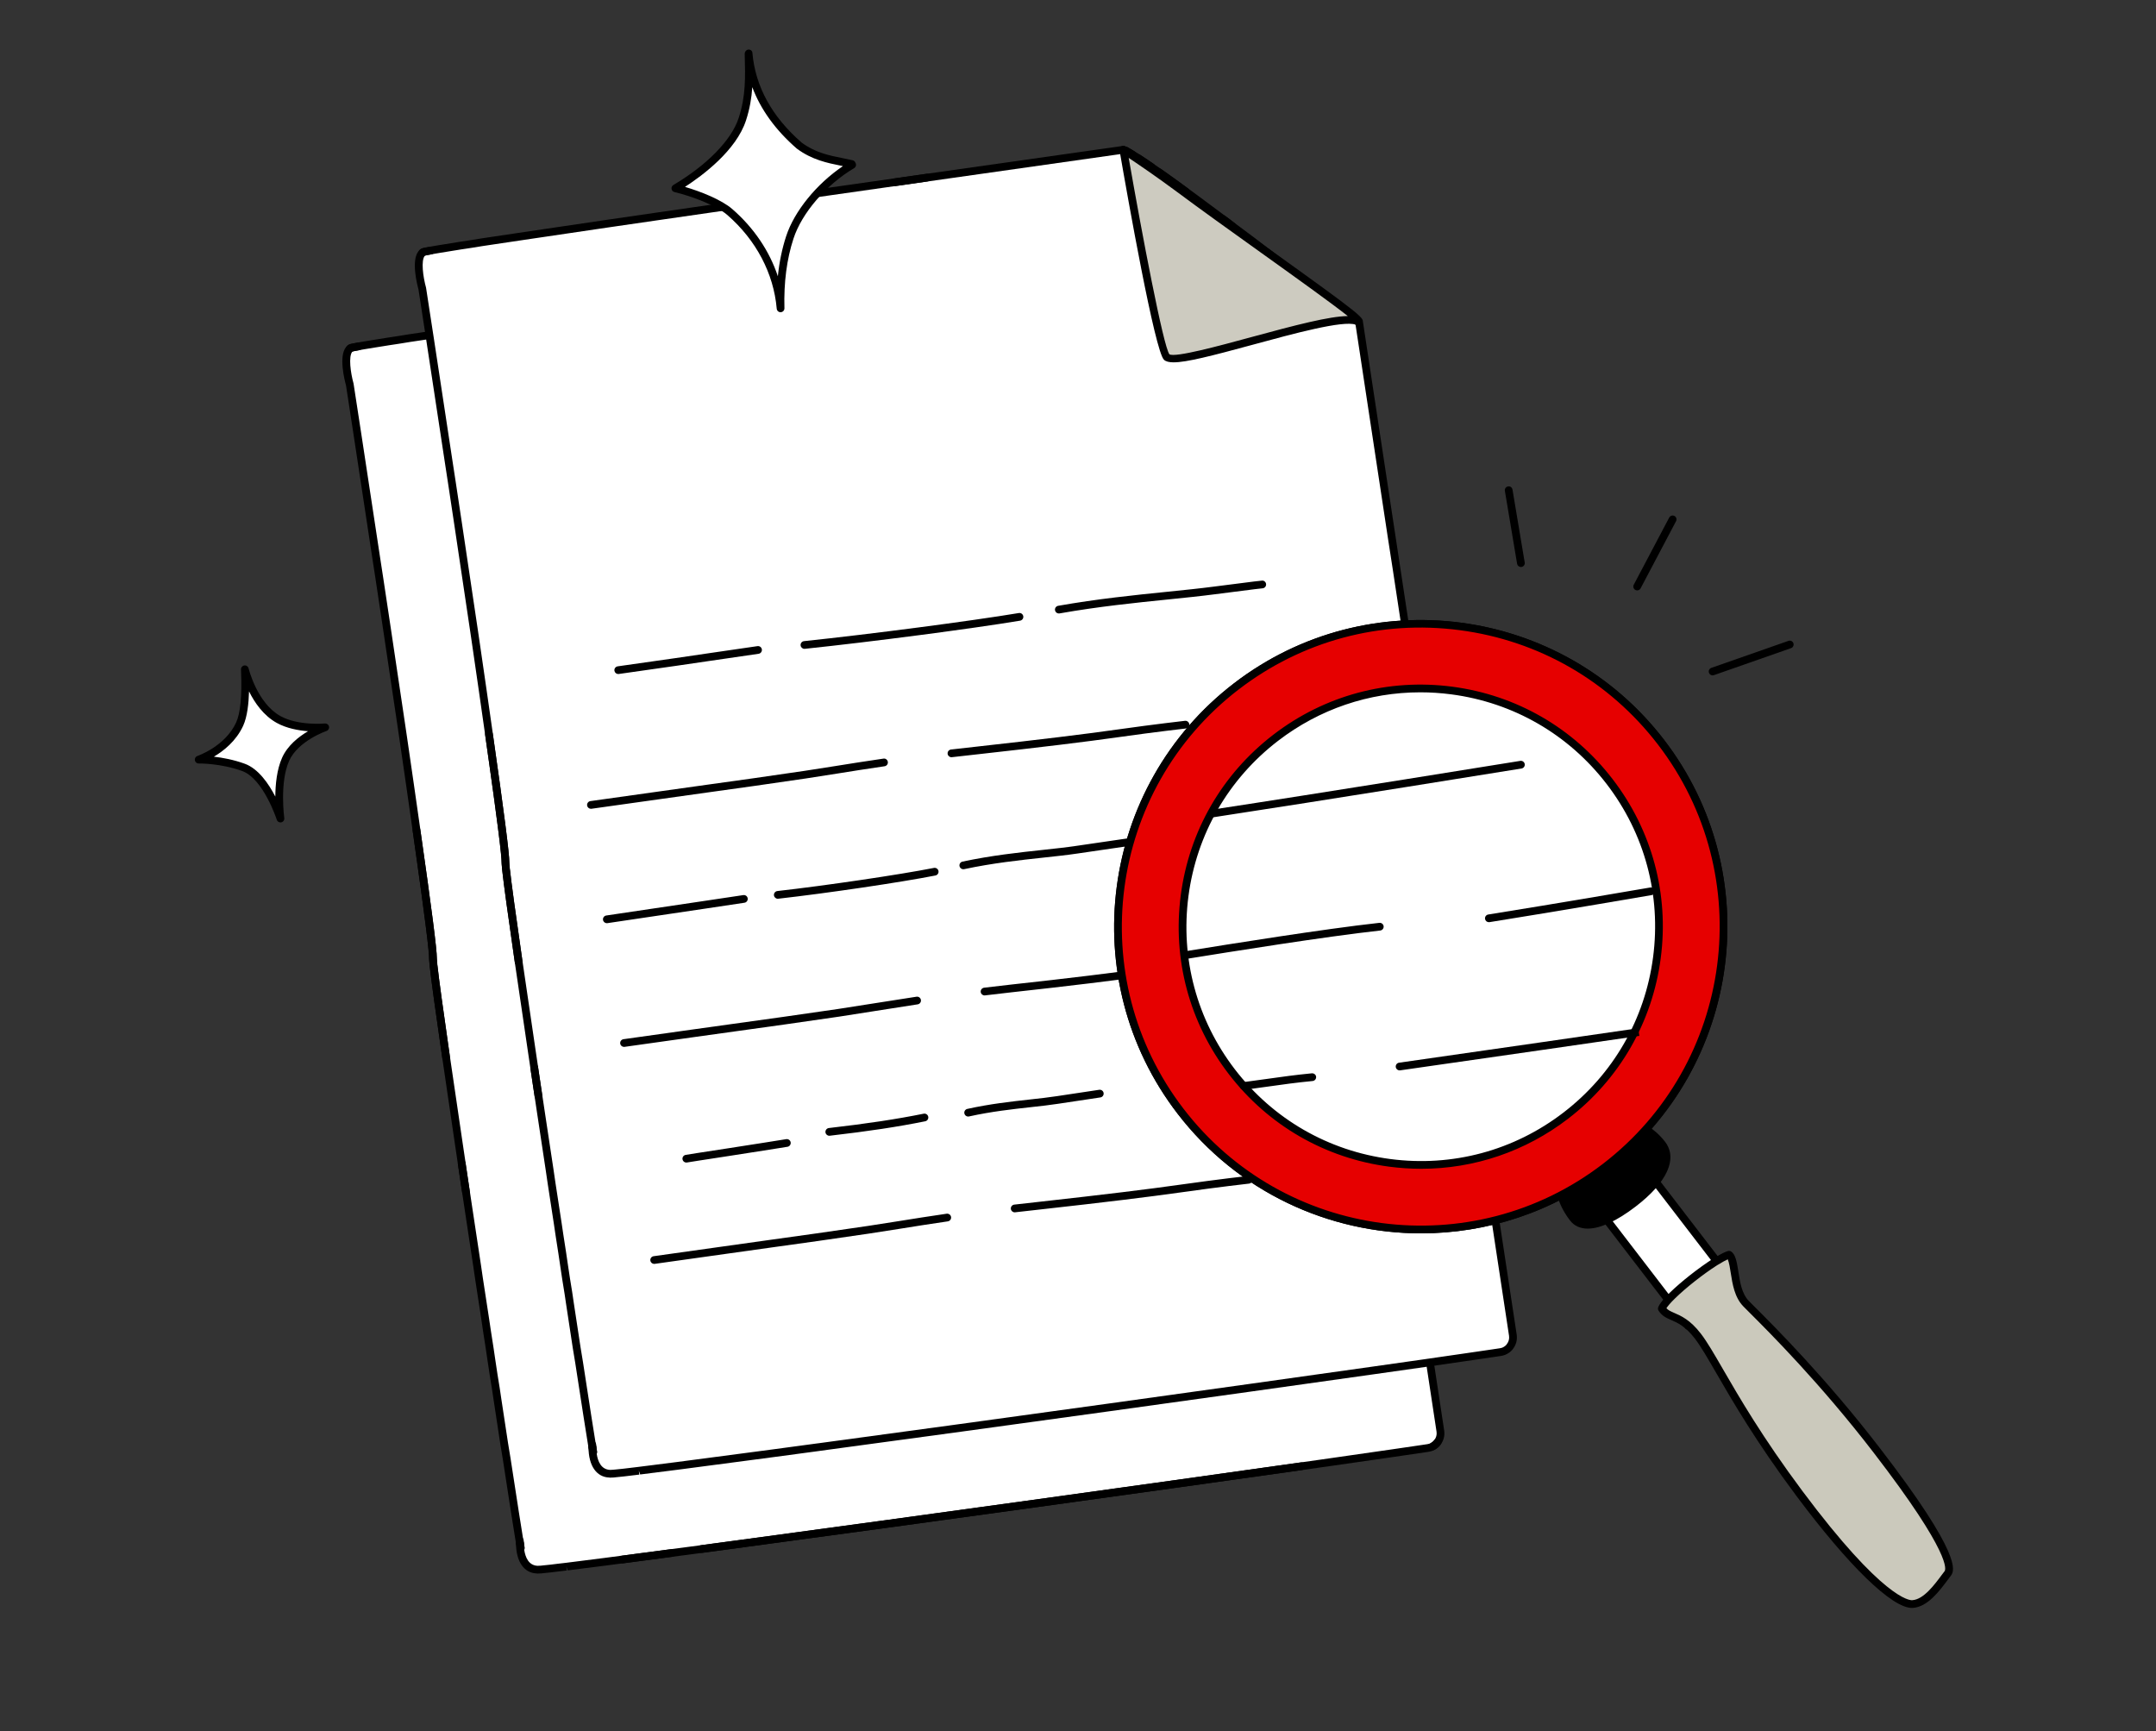
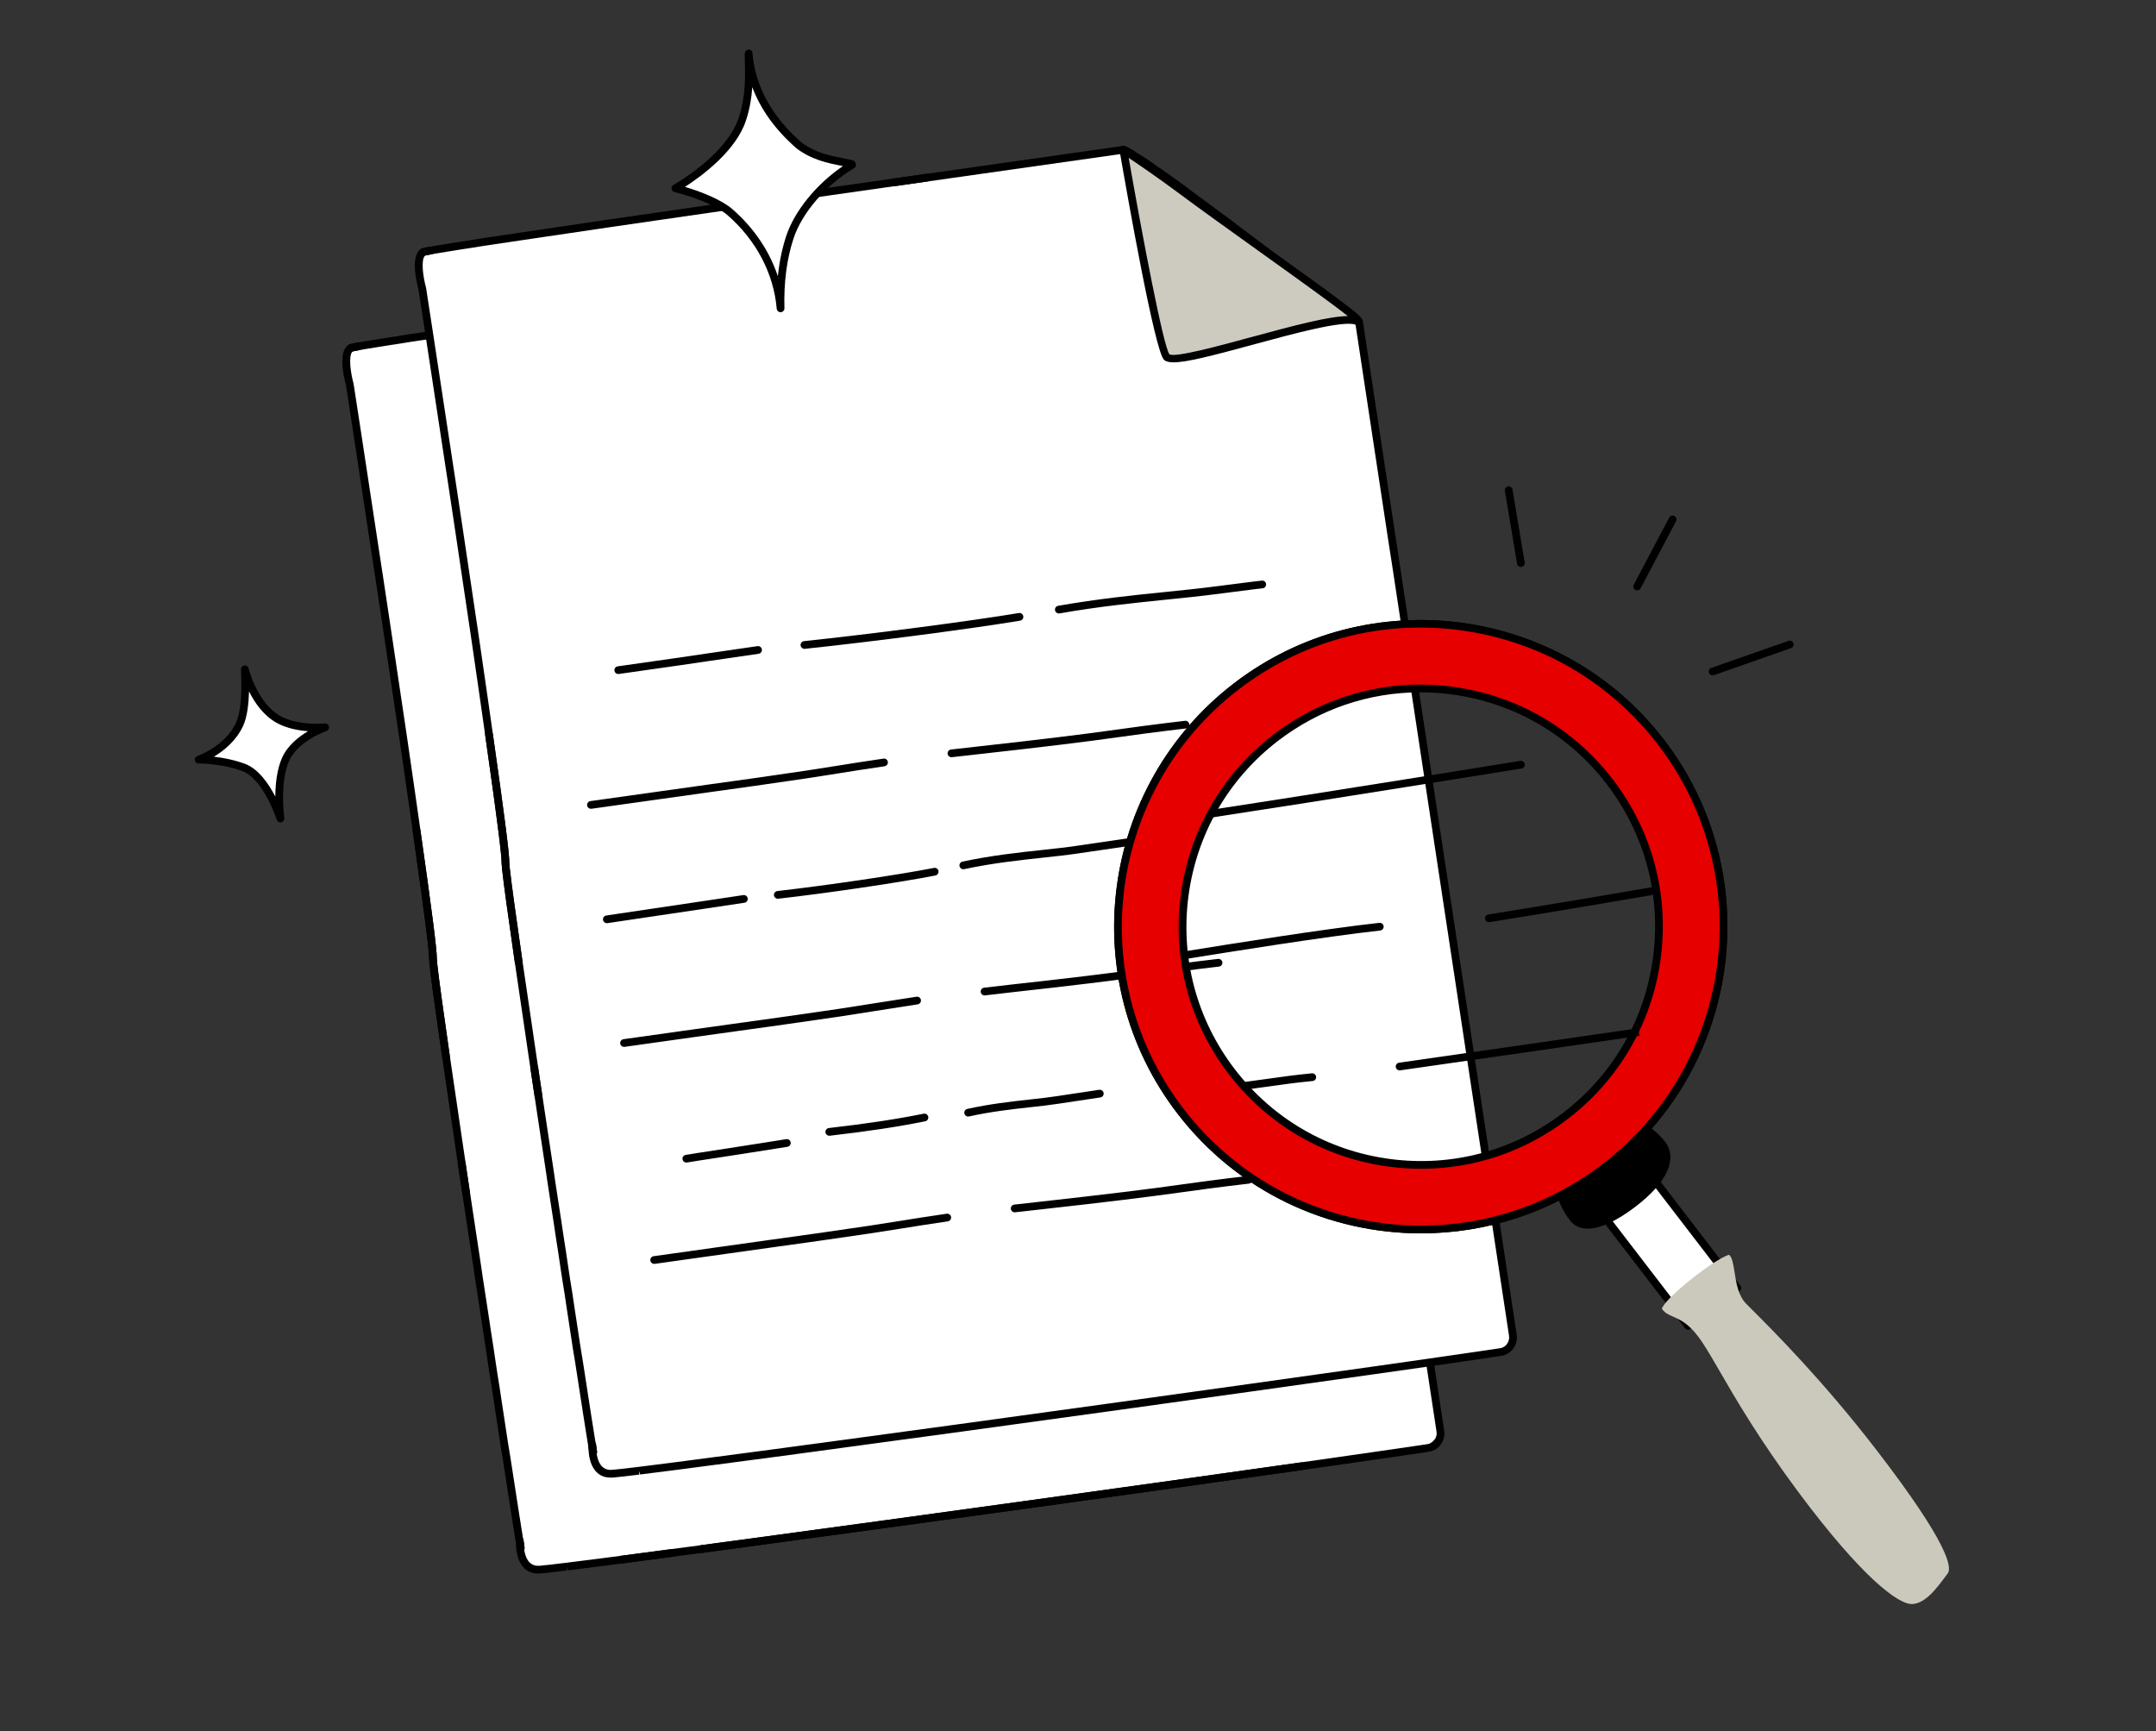
<svg xmlns="http://www.w3.org/2000/svg" id="_1" data-name=" 1" viewBox="0 0 279 224">
  <rect x="0" y="0" width="279" height="224" fill="#333333" stroke="none" />
  <rect width="279" height="224" fill="none" />
  <g>
    <g>
      <g>
        <g>
          <path d="M186.034,186.604c-.146.223-.361.404-.608.54.245-.148.448-.328.608-.54Z" fill="#fff" />
          <path d="M166.01,53.795l.011-.014c.072.066.143.119.2.162-.057-.043-.138-.082-.21-.148h0Z" fill="#fff" />
          <path d="M162.92,51.404c1.427,1.079,2.519,1.926,3.1,2.377l-.011.014c-.581-.45-1.671-1.285-3.089-2.391Z" fill="#fff" />
          <path d="M162.92,51.404c-.82-.62-1.74-1.326-2.745-2.097,1.003.759,1.924,1.465,2.745,2.097Z" fill="#fff" />
          <path d="M159.41,48.717c-.269-.203-.525-.408-.806-.609.267.191.537.406.806.609Z" fill="#fff" />
          <path d="M152.444,59.563c.383-.066.764-.144,1.133-.221-.367.089-.75.155-1.133.221Z" fill="#fff" />
          <path d="M150.083,41.666c-.396-.299-.793-.611-1.201-.908.406.285.804.597,1.201.908Z" fill="#fff" />
          <path d="M142.985,60.207c1.278.278,3.477.086,7.749-.394.2-.015.374-.039.56-.065l-.571.079c-4.259.478-6.458.67-7.738.38h0Z" fill="#fff" />
          <path d="M96.759,199.63c21.999-2.969,52.374-7.177,71.661-9.908-19.287,2.731-49.661,6.952-71.661,9.908Z" fill="#fff" />
          <path d="M142.429,60.031c.161.066.347.129.556.176-.209-.047-.393-.097-.556-.176Z" fill="#fff" />
          <path d="M136.336,31.928c.053.018.108.048.166.103-.057-.043-.111-.073-.164-.091l-.002-.012Z" fill="#fff" />
          <path d="M136.337,31.941l-.012.002-.085-.064c.028.021.057.043.095.05l.002.012Z" fill="#fff" />
          <path d="M136.266,32.064l.059-.122.012-.002c.053.018.108.048.164.091l-.236.033h0Z" fill="#fff" />
          <path d="M162.92,51.404c1.418,1.106,2.508,1.941,3.089,2.391l-.137.285s-2.386,1.672-6.025,3.24c-.287.116-.598.248-.91.367-.61.249-1.235.488-1.9.707-.41.145-.848.27-1.284.406-.706.199-1.426.388-2.176.543-.369.077-.75.155-1.133.221-.369.077-.753.13-1.15.185-.186.026-.36.05-.56.065-4.271.48-6.471.672-7.749.394-.209-.047-.395-.11-.556-.176-.175-.077-.313-.159-.442-.267-.185-.151-.35-.331-.492-.539-.211-.337-.394-.742-.575-1.223-.655-1.616-1.569-9.837-2.677-16.626-.106-.668-.211-1.337-.326-1.978-.116-.654-.241-1.282-.349-1.874-.48-2.362-.969-4.241-1.497-5.129l-.041-.298.236-.033.236-.033.012-.002c.081.039.177.089.288.162s.235.144.359.216c.009.007.023.014.041.02.207.123.442.267.693.435s.516.346.808.533c.281.201.587.399.908.62.32.208.656.44,1.007.695,1.051.739,2.219,1.589,3.458,2.492.421.296.844.616,1.281.935,1.141.841,2.325,1.713,3.526,2.621.408.297.806.609,1.201.908.818.607,1.636,1.214,2.44,1.811,1.203.92,2.404,1.829,3.565,2.717.862.652,1.71,1.293,2.517,1.914.281.201.537.406.806.609.267.191.523.395.765.589,1.005.771,1.925,1.478,2.745,2.097h-.002Z" fill="#fff" />
          <path d="M135.987,31.787c.041.02.106.036.159.054.027.009.053.018.094.038l.085.064-.059.122-.236.033c-2.581.359-14.861,2.091-29.568,4.198l-.041-.298c1.413-.209,2.802-.402,4.153-.602,14.374-2.048,25.413-3.608,25.413-3.608h0Z" fill="#fff" />
          <path d="M106.419,35.985c1.413-.209,2.802-.402,4.155-.59-1.351.2-2.74.393-4.153.602l-.002-.012Z" fill="#fff" />
          <path d="M106.419,35.985l.002.012-.471.066c-5.284.747-10.876,1.549-16.444,2.348,5.727-.834,11.493-1.66,16.914-2.426h0Z" fill="#fff" />
          <path d="M90.787,200.435c1.801-.238,3.699-.501,5.661-.761-1.96.272-3.861.524-5.661.761Z" fill="#fff" />
          <path d="M80.567,201.792c1.925-.255,4.048-.537,6.358-.846-2.297.307-4.433.591-6.358.846Z" fill="#fff" />
          <path d="M67.275,199.339c.114.819.141,1.106.105.934-.003-.113-.041-.386-.103-.833-.01-.074,0-.101,0-.101h-.001Z" fill="#fff" />
          <path d="M67.264,199.53c0-.101,0-.177,0-.177l.012.087c-.009.027-.006.051-.013.09h0Z" fill="#fff" />
          <path d="M67.27,199.668c-.007-.05,0-.089-.007-.138.007-.039.004-.064.013-.09.062.447.1.72.103.833-.024-.085-.054-.296-.108-.592l-.002-.012h.001Z" fill="#fff" />
          <path d="M67.27,199.668c-.248-1.509-.879-5.506-1.71-10.943-.111-.617-.213-1.26-.32-1.941-.169-1.127-.344-2.292-.527-3.519-.112-.718-.227-1.448-.342-2.191-.076-.457-.143-.941-.209-1.413-.198-1.149-.374-2.326-.553-3.528-.085-.519-.156-1.028-.23-1.562-.121-.78-.242-1.56-.367-2.365-.087-.532-.162-1.078-.24-1.636-.256-1.659-.515-3.343-.778-5.052-.093-.581-.173-1.152-.254-1.735-.323-2.143-.648-4.299-.969-6.429-.157-1.041-.327-2.079-.47-3.109-.187-1.251-.371-2.49-.553-3.705-.142-.929-.282-1.845-.408-2.751-.242-1.648-.478-3.26-.706-4.809-.076-.457-.138-.904-.2-1.351-.243-1.661-.477-3.247-.698-4.747-.808-5.63-1.408-9.948-1.625-11.878-.016-.112-.029-.211-.029-.3-.038-.362-.06-.611-.05-.727.013-1.178-.877-7.77-2.139-16.574-.259-1.861-.545-3.832-.84-5.865-.287-1.971-.582-4.004-.882-6.075-.081-.495-.149-.978-.216-1.462-.138-.904-.264-1.81-.404-2.726-.546-3.655-1.086-7.362-1.639-10.978-.264-1.81-.539-3.605-.807-5.352-.133-.867-.266-1.734-.398-2.588-1.906-12.623-3.443-22.59-3.443-22.59,0,0-.987-3.556-.078-4.567.02-.041.066-.072.1-.102s.082-.049.117-.067c.071-.035.415-.108.982-.212.087-.012.172-.037.259-.049.074-.01.172-.037.284-.052.569-.092,1.273-.215,2.127-.346.372-.052.755-.118,1.175-.189.31-.043.645-.09.991-.15.557-.09,1.152-.173,1.769-.284.397-.055.817-.126,1.251-.187,1.535-.239,3.233-.487,5.08-.757.507-.083,1.053-.159,1.586-.233,4.35-.642,9.343-1.387,14.638-2.148,3.694-.539,7.537-1.098,11.431-1.652.842-.13,1.686-.247,2.529-.364,5.568-.799,11.16-1.601,16.444-2.348l.471-.066.041.298c14.707-2.107,26.987-3.839,29.568-4.198l.041.298c.528.888,1.017,2.768,1.497,5.129.108.592.233,1.22.349,1.874.114.642.22,1.31.326,1.978,1.108,6.789,2.023,15.01,2.677,16.626.181.481.363.885.575,1.223.143.208.307.387.492.539.129.109.267.191.442.267.163.079.347.129.556.176,1.28.29,3.479.098,7.738-.38l.571-.079c.397-.055.782-.109,1.15-.185.383-.066.766-.132,1.133-.221.75-.155,1.47-.343,2.176-.543.436-.137.874-.261,1.284-.406.665-.219,1.29-.457,1.9-.707.312-.119.623-.251.91-.367,3.64-1.568,6.025-3.24,6.025-3.24l.137-.285c.072.066.154.105.21.148.184.139.284.226.284.226l4.217,27.795.628,4.061,15.047,99.176c.072.521-.062,1.008-.361,1.403-.16.212-.363.392-.608.54-.082.049-.177.088-.261.125-.121.042-.243.072-.379.091-.372.052-.792.123-1.264.188-.941.143-2.046.297-3.309.485-2.219.321-4.898.706-7.961,1.144-1.228.171-2.505.361-3.832.545-19.287,2.731-49.663,6.94-71.661,9.908-.098.026-.211.029-.31.043-1.962.26-3.861.524-5.661.761-1.328.184-2.62.351-3.862.511-2.31.308-4.433.591-6.358.846-1.976.249-3.727.48-5.232.664-.035.018-.062.009-.099.014-.682.095-1.317.17-1.889.237l-.062.009c-.385.053-.746.091-1.071.123-.323.045-.633.088-.895.112-.424.046-.785.084-1.047.108-.199.028-.347.048-.45.037-.126.005-.225.019-.264.011-2.072-.079-2.283-2.503-2.285-3.426.054.296.083.507.108.592.037.172.009-.115-.105-.934,0,0-.009.027,0,.101l-.012-.087s-.002.076,0,.177c.007.05,0,.089.007.138l-.002.005Z" fill="#fff" />
          <path d="M45.4,45.021c.071-.035.415-.108.984-.2-.567.104-.911.177-.982.212-.035.018-.083.037-.117.067.032-.042.08-.062.115-.079Z" fill="#fff" />
          <path d="M53.892,107.406c1.261,8.804,2.152,15.396,2.139,16.574-.009.115.013.365.05.727-.038-.362-.058-.599-.063-.725.013-1.178-.865-7.772-2.126-16.576Z" fill="#fff" />
          <path d="M59.748,150.542c.181,1.214.366,2.453.553,3.705-.201-1.262-.371-2.49-.553-3.705Z" fill="#fff" />
          <path d="M49.91,80.3c.553,3.616,1.094,7.323,1.639,10.978-.546-3.655-1.099-7.36-1.639-10.978Z" fill="#fff" />
          <path d="M49.103,74.948c.268,1.746.543,3.542.807,5.352-.277-1.808-.551-3.604-.807-5.352Z" fill="#fff" />
          <path d="M56.11,125.007c.218,1.93.818,6.248,1.625,11.878-.822-5.64-1.42-9.946-1.625-11.878Z" fill="#fff" />
        </g>
        <g>
          <path d="M185.426,187.644c-.169,0-.335-.086-.429-.242-.142-.236-.065-.544.171-.687.192-.115.345-.25.467-.412.166-.222.481-.265.7-.099.221.166.265.479.099.7-.197.263-.45.487-.75.668-.081.048-.17.071-.258.071Z" />
          <path d="M142.985,60.707c-.036,0-.072-.004-.109-.012-.239-.054-.453-.125-.638-.202-.256-.105-.377-.397-.271-.653.104-.255.397-.375.652-.272.138.057.297.111.476.151.27.061.438.328.379.597-.053.232-.259.391-.488.391Z" />
          <path d="M152.443,60.063c-.238,0-.45-.172-.492-.415-.047-.272.136-.531.408-.578.372-.064.743-.127,1.1-.214.271-.065.539.1.604.368.065.268-.099.539-.367.604-.378.092-.772.16-1.166.228-.029.005-.058.007-.086.007Z" />
          <path d="M96.758,200.13c-.247,0-.461-.183-.495-.434-.037-.273.155-.525.429-.562,20.885-2.819,51.022-6.985,71.658-9.908.277-.037.526.151.565.425s-.151.526-.425.565c-20.638,2.923-50.777,7.09-71.665,9.908-.023.004-.045.005-.067.005Z" />
          <path d="M90.787,200.935c-.247,0-.462-.183-.495-.435-.036-.273.157-.525.43-.562.919-.121,1.864-.249,2.83-.38l2.832-.381c.274-.04.525.157.561.431s-.156.524-.43.562l-2.828.38c-.967.131-1.913.259-2.833.381-.022.003-.044.004-.066.004Z" />
          <path d="M80.566,202.292c-.247,0-.462-.183-.495-.435-.036-.273.156-.524.43-.562l6.357-.845c.278-.048.525.155.562.429.037.273-.156.525-.429.562l-6.359.847c-.022.003-.044.004-.066.004Z" />
          <path d="M45.284,45.6c-.105,0-.211-.033-.301-.101-.221-.167-.264-.48-.098-.7.102-.135.232-.197.288-.224.071-.035.195-.096,1.13-.248.276-.046.529.141.574.414.044.272-.141.529-.414.574-.506.082-.76.137-.848.161-.093.082-.211.125-.331.125ZM45.59,45.482s0,0,0,0t0,0ZM45.683,45.401s0,0,0,0c0,0,0,0,0,0Z" />
          <path d="M57.734,137.385c-.245,0-.458-.18-.495-.429-.913-6.371-1.43-10.15-1.627-11.893-.031-.274.167-.522.441-.554.276-.028.521.167.553.44.196,1.733.711,5.503,1.623,11.863.039.273-.151.527-.424.566-.024.003-.048.005-.071.005Z" />
          <path d="M56.081,125.207c-.253,0-.471-.191-.497-.449-.043-.422-.063-.664-.051-.815.015-1.45-1.603-12.752-2.135-16.466-.039-.273.151-.527.424-.566.272-.039.527.151.566.424,1.495,10.438,2.156,15.572,2.144,16.651-.009.134.015.353.048.67.028.274-.172.521-.447.548-.017.002-.034.003-.051.003Z" />
          <path d="M60.3,154.747c-.244,0-.457-.178-.494-.426l-.553-3.705c-.041-.273.148-.528.421-.568.278-.042.528.147.568.42l.553,3.705c.041.273-.147.528-.421.568-.025.004-.05.006-.074.006Z" />
          <path d="M106.42,36.497c-.244,0-.458-.179-.494-.427-.041-.273.148-.527.421-.568l4.153-.602c.276-.034.528.148.568.421.041.273-.148.527-.421.568l-4.153.602c-.025.003-.049.005-.074.005Z" />
          <path d="M136.336,32.428c-.03,0-.062-.003-.093-.009-.153-.028-.252-.104-.301-.14-.22-.167-.265-.481-.099-.701.161-.213.458-.263.678-.114.218.086.351.317.306.557-.045.24-.255.408-.491.408ZM136.428,31.437h0,0Z" />
          <path d="M165.918,54.341l.302-.398-.311.392c-.065-.049-.144-.109-.226-.184-.204-.186-.22-.502-.034-.707s.503-.219.706-.035c.058.052.112.093.158.128l-.596.803Z" />
          <path d="M166.02,54.28c-.107,0-.216-.034-.307-.105-.579-.45-1.67-1.296-3.095-2.373-.823-.634-1.743-1.339-2.745-2.097-.22-.167-.264-.48-.097-.701.166-.221.479-.262.7-.097,1.004.76,1.926,1.467,2.748,2.099,1.426,1.079,2.521,1.927,3.102,2.378.218.169.258.484.088.702-.099.127-.246.193-.395.193Z" />
          <path d="M159.411,49.217c-.105,0-.21-.033-.301-.101l-.299-.228c-.166-.128-.332-.256-.497-.374-.225-.161-.276-.473-.115-.698.161-.226.474-.276.697-.116.174.125.35.259.525.395l.29.222c.221.166.265.479.099.7-.098.131-.248.2-.399.2Z" />
          <path d="M150.064,42.161c-.101,0-.201-.033-.29-.102-.412-.323-.792-.62-1.18-.893-.227-.159-.281-.47-.122-.696.16-.226.473-.281.696-.122.402.282.796.59,1.188.897.218.17.272.498.103.715-.102.129-.248.2-.396.2Z" />
          <path d="M144.076,37.702c-.104,0-.208-.032-.297-.098-1.252-.924-2.414-1.758-3.448-2.485-.227-.159-.28-.471-.122-.697.159-.226.472-.28.696-.122,1.04.731,2.21,1.57,3.468,2.499.223.164.27.477.105.699-.098.133-.249.203-.402.203Z" />
          <path d="M139.61,34.516c-.098,0-.197-.029-.283-.088l-.904-.618c-.289-.197-.548-.371-.792-.523-.234-.146-.306-.455-.16-.689.146-.234.454-.306.689-.16.254.159.525.34.825.544l.91.622c.228.157.285.468.128.695-.097.141-.253.216-.412.216Z" />
          <path d="M137.156,32.907c-.094,0-.188-.027-.272-.083-.107-.071-.202-.138-.286-.176-.252-.112-.366-.408-.253-.66.112-.252.409-.366.66-.253.127.057.275.152.423.25.23.153.297.467.144.696-.097.146-.255.225-.416.225Z" />
          <path d="M136.502,32.531c-.123,0-.246-.045-.343-.136-.262-.087-.395-.365-.308-.627.087-.262.379-.399.642-.314.128.042.247.114.352.213.201.189.21.506.021.707-.099.104-.231.157-.364.157Z" />
          <path d="M67.378,200.771c-.218,0-.418-.144-.479-.364-.017-.062-.039-.176-.065-.335l-.053-.302c-.05-.271.13-.532.402-.582.273-.044.532.131.582.402l.055.313c.019.11.031.19.043.235.071.266-.085.541-.351.614-.044.012-.089.018-.133.018Z" />
          <path d="M69.591,203.608c-.042,0-.084-.003-.129-.012-1.648-.057-2.682-1.524-2.687-3.916-.003-.021-.009-.124-.009-.146v-.188c.003-.262.208-.477.47-.492.259-.019.491.172.526.433.078.564.116.854.119.974.015.101,0,.199-.041.286.143.943.56,2.015,1.739,2.06l.226-.012c.127.008.289-.017.399-.032.286-.026.643-.063,1.063-.109.263-.024.565-.066.88-.11.339-.034.694-.071,1.072-.123.003,0,.135-.018.138-.018.551-.065,1.16-.137,1.812-.229.011-.002.031-.003.051-.005.019-.004.038-.008.057-.01.886-.108,1.858-.233,2.911-.368l8.673-1.141c1.243-.161,2.533-.327,3.859-.512,1.802-.236,3.703-.488,5.661-.761l.121-.014c.043-.004.087-.006.127-.017,22.838-3.073,53.173-7.294,71.721-9.921.706-.098,1.396-.197,2.071-.294l1.762-.251c3.062-.438,5.74-.823,7.959-1.144l1.678-.245c.588-.085,1.131-.164,1.628-.239.264-.036.504-.073.729-.108l.54-.08c.101-.015.193-.037.284-.069.048-.021.111-.047.165-.08.208-.114.356-.244.45-.387.244-.324.336-.682.284-1.061l-15.047-99.168-.628-4.06-4.188-27.606c-.033-.026-.073-.058-.119-.092-.105-.068-.178-.116-.246-.178l-.547-.42c-.616-.475-1.477-1.138-2.513-1.946-.738-.557-1.564-1.191-2.462-1.879l-.28-.215c-.244-.195-.492-.394-.752-.58l-.304-.231c-.164-.126-.328-.253-.502-.377-.774-.596-1.571-1.198-2.383-1.812l-6.554-4.946c-.261-.199-.522-.4-.789-.594-1.185-.895-2.346-1.75-3.465-2.576l-.498-.366c-.282-.208-.561-.414-.837-.608-1.244-.907-2.41-1.754-3.459-2.493-.35-.253-.678-.48-.992-.684l-.382-.26c-.189-.127-.372-.25-.544-.374-.274-.174-.542-.354-.796-.524-.242-.162-.469-.301-.669-.419-.019-.011-.079-.044-.096-.058-.105-.056-.22-.123-.324-.191-.066-.043-.125-.076-.178-.104-.055-.017-.107-.043-.153-.078-.261-.089-.411-.379-.322-.641.088-.261.363-.409.625-.319.075.025.147.061.218.105.005.002.01.005.016.007.096.046.211.107.344.194.09.059.188.116.288.174.009.005.026.016.045.027-.021-.011-.036-.017-.042-.019.032.018.063.035.094.053.004.002.007.005.009.006-.002-.002-.005-.003-.007-.005.259.147.478.282.709.437.249.167.511.343.799.528.187.133.361.25.542.371l.38.258c.315.205.658.441,1.018.702,1.047.736,2.217,1.588,3.459,2.493.275.194.56.404.849.617l.433.318c1.188.875,2.352,1.733,3.532,2.625.266.194.534.399.801.604l6.55,4.942c.813.616,1.612,1.22,2.376,1.807.17.122.343.254.516.387l.286.219c.265.19.528.399.776.599l.271.208c.896.687,1.72,1.319,2.462,1.879,1.041.812,1.899,1.474,2.515,1.948l.677.519c.013.008.1.067.112.076.198.149.308.245.308.245.088.078.147.186.165.302l19.893,131.032c.089.645-.074,1.274-.457,1.779-.165.255-.43.491-.766.677-.076.046-.183.094-.281.136-.208.075-.359.113-.528.138l-.528.079c-.231.035-.478.073-.739.108-.491.075-1.037.154-1.628.239l-1.675.245c-2.222.321-4.9.707-7.965,1.145l-1.759.25c-.678.098-1.369.197-2.075.295-18.548,2.627-48.886,6.849-71.663,9.908-.027.013-.128.024-.227.034-2.042.281-3.944.533-5.746.771-1.326.184-2.62.352-3.863.512l-8.676,1.142c-1.051.135-2.021.259-2.907.367-.049.01-.097.017-.132.017-.628.09-1.245.162-1.802.228l-.187-.479.068.495c-.392.054-.759.093-1.09.126-.311.043-.629.087-.898.112-.42.045-.784.084-1.049.107-.192.028-.383.053-.551.036l-.041.01c-.047.004-.092.007-.136.007ZM75.115,202.007s-.001,0-.002,0c0,0,.001,0,.002,0Z" />
          <path d="M67.27,200.168c-.241,0-.453-.174-.493-.419-.249-1.51-.879-5.509-1.711-10.949-.109-.606-.212-1.254-.32-1.938l-.869-5.711c-.072-.429-.136-.889-.199-1.339-.208-1.219-.384-2.399-.564-3.605-.084-.515-.156-1.027-.23-1.566l-.366-2.356c-.078-.475-.146-.964-.216-1.462l-.025-.182-.777-5.046c-.093-.58-.174-1.155-.255-1.742l-1.131-7.478c-.107-.689-.214-1.377-.309-2.061-.129-.808-.246-1.61-.362-2.405l-.19-1.294c-.142-.93-.283-1.848-.409-2.757l-.706-4.804c-.075-.453-.138-.904-.2-1.356l-.689-4.687c-.912-6.256-1.444-10.147-1.636-11.954-.018-.122-.032-.243-.032-.353-.037-.326-.058-.573-.062-.705.007-.739-.354-4.183-2.122-16.525-.259-1.862-.545-3.832-.839-5.864l-.882-6.075c-.081-.49-.149-.977-.216-1.465l-2.042-13.699c-.277-1.807-.551-3.604-.807-5.354l-.397-2.584c-1.906-12.624-3.443-22.589-3.443-22.59-.163-.574-.978-3.752.011-4.939.058-.085.125-.14.165-.173.086-.077.168-.116.218-.139.096-.047.184-.091,1.13-.264l.118-.022c.054-.012.107-.022.162-.03.143-.028.213-.042.289-.052l.575-.096c.448-.075.959-.16,1.541-.249.336-.047.675-.105,1.042-.167l.125-.021c.319-.044.648-.09.989-.149l.609-.095c.374-.058.761-.117,1.157-.188l1.27-.19c1.501-.233,3.167-.477,4.978-.742l.1-.015c.503-.083,1.053-.159,1.59-.233l2.875-.425c3.623-.536,7.599-1.125,11.76-1.723,3.693-.538,7.538-1.098,11.432-1.652.838-.129,1.685-.247,2.531-.364,5.724-.834,11.491-1.66,16.913-2.426,1.396-.207,2.772-.397,4.113-.584,14.415-2.054,25.455-3.614,25.455-3.614.097-.016.199.001.289.046.005.001.095.028.101.029.048.017.091.032.155.063l.164.112c.221.166.266.479.101.7-.165.22-.479.267-.7.101l-.063-.048c-1.104.156-11.718,1.657-25.317,3.595-1.383.192-2.756.383-4.152.589-5.423.767-11.189,1.593-16.915,2.426-.844.117-1.686.234-2.525.363-3.899.555-7.742,1.114-11.435,1.652-4.162.599-8.135,1.187-11.757,1.723l-2.879.426c-.534.074-1.076.149-1.579.232l-.108.016c-1.807.264-3.47.507-4.976.742l-1.259.188c-.385.07-.78.13-1.162.189l-.596.093c-.347.06-.688.108-1.002.151l-.111.019c-.376.063-.725.123-1.063.17-.57.087-1.078.172-1.521.246l-.595.099c-.064.008-.11.019-.151.027-.055.011-.104.021-.148.027-.144.029-.201.041-.258.049-.693.127-.836.171-.857.178-.536.597-.227,2.773.152,4.141.012.058,1.549,10.025,3.456,22.649l.397,2.587c.256,1.75.53,3.545.807,5.352l2.043,13.704c.067.487.135.966.215,1.457l.883,6.083c.295,2.034.581,4.006.84,5.868,1.446,10.098,2.143,15.545,2.131,16.651.004.095.024.32.06.666.003.121.015.197.027.283.19,1.785.736,5.774,1.625,11.875l.698,4.747c.062.446.124.89.198,1.342l.708,4.818c.126.907.266,1.821.408,2.748l.191,1.299c.115.791.231,1.59.361,2.403.096.688.202,1.369.308,2.054l1.132,7.488c.081.585.16,1.152.253,1.729l.805,5.244c.069.49.136.972.213,1.442l.368,2.369c.075.538.145,1.043.229,1.558.18,1.206.354,2.379.552,3.524.076.538.138.989.209,1.416l.871,5.718c.105.674.207,1.313.317,1.926.833,5.448,1.463,9.443,1.711,10.951.045.272-.14.529-.412.574-.027.005-.055.007-.082.007Z" />
          <path d="M144.533,60.843c-.684,0-1.215-.048-1.657-.148-.215-.048-.445-.108-.664-.214-.203-.087-.383-.196-.546-.334-.218-.178-.415-.395-.582-.638-.227-.36-.424-.777-.631-1.33-.431-1.063-.928-4.574-1.558-9.019-.345-2.436-.736-5.197-1.145-7.702-.105-.667-.211-1.332-.325-1.971-.066-.371-.135-.733-.202-1.085l-.147-.786c-.53-2.604-1-4.231-1.435-4.963-.141-.237-.063-.544.174-.685.237-.141.544-.063.685.174.507.853.988,2.482,1.557,5.285l.148.789c.068.356.137.722.204,1.097.115.645.221,1.316.328,1.987.41,2.513.802,5.28,1.148,7.721.57,4.029,1.109,7.834,1.499,8.796.188.5.356.86.535,1.145.104.151.233.293.386.418.095.08.189.136.322.194.147.071.311.112.468.147,1.171.264,3.192.103,7.572-.389l.559-.077c.386-.054.76-.105,1.117-.18.394-.068.769-.145,1.132-.221.644-.133,1.323-.303,2.142-.535l.393-.121c.294-.089.584-.178.861-.275.603-.199,1.213-.426,1.877-.698.224-.086.436-.173.639-.256l.273-.112c3.535-1.522,5.902-3.169,5.926-3.186.229-.159.539-.103.696.123.158.227.104.538-.122.696-.1.07-2.469,1.72-6.114,3.29l-.278.114c-.212.087-.432.177-.652.261-.674.277-1.307.512-1.921.715-.28.099-.585.192-.894.286l-.397.122c-.855.243-1.558.418-2.225.556-.373.078-.76.157-1.148.224-.362.075-.758.131-1.167.188l-.571.079c-2.989.336-4.917.521-6.259.521Z" />
        </g>
      </g>
      <g>
        <g>
          <path d="M195.415,174.195c-.146.223-.361.404-.608.54.245-.148.448-.328.608-.54Z" fill="#fff" />
          <path d="M175.402,41.371c.072.066.143.119.2.162-.057-.043-.138-.082-.21-.148l.011-.014h0Z" fill="#fff" />
          <path d="M172.301,38.994c1.427,1.079,2.519,1.926,3.1,2.377l-.011.014c-.581-.45-1.671-1.285-3.089-2.391Z" fill="#fff" />
          <path d="M169.556,36.897c1.003.759,1.924,1.465,2.745,2.097-.82-.62-1.74-1.326-2.745-2.097Z" fill="#fff" />
          <path d="M168.792,36.308c-.269-.203-.525-.408-.806-.609.267.191.537.406.806.609Z" fill="#fff" />
          <path d="M106.14,187.221c21.999-2.969,52.374-7.177,71.661-9.908-19.287,2.731-49.661,6.952-71.661,9.908Z" fill="#fff" />
          <path d="M145.717,19.519c.053.018.108.048.166.103-.057-.043-.111-.073-.164-.091,0,0-.002-.012-.002-.012Z" fill="#fff" />
          <path d="M145.621,19.469c.028.021.057.043.095.05l.002.012-.012.002-.085-.064Z" fill="#fff" />
          <path d="M145.647,19.655l.059-.122.012-.002c.053.018.108.048.164.091l-.236.033h0Z" fill="#fff" />
          <path d="M119.955,22.985c14.374-2.048,25.413-3.608,25.413-3.608.041.02.106.036.159.054.027.009.053.018.094.038l.085.064-.059.122c-1.96.272-14.576,2.051-29.804,4.23l-.041-.298c1.413-.209,2.802-.402,4.153-.602h0Z" fill="#fff" />
          <path d="M115.8,23.575c1.413-.209,2.802-.402,4.155-.59-1.351.2-2.74.393-4.153.602l-.002-.012Z" fill="#fff" />
          <path d="M132.94,144.454c.172,1.241.163,1.267.011.353l-.002-.012c-.017-.213-.009-.34-.009-.34h0Z" fill="#fff" />
          <path d="M115.8,23.575l.002.012-.471.066c-5.284.747-10.876,1.549-16.444,2.348,5.727-.834,11.493-1.66,16.914-2.426h0Z" fill="#fff" />
          <path d="M100.168,188.025c1.801-.238,3.699-.501,5.661-.761-1.96.272-3.861.524-5.661.761Z" fill="#fff" />
          <path d="M89.948,189.382c1.925-.255,4.048-.537,6.358-.846-2.297.307-4.433.591-6.358.846Z" fill="#fff" />
          <path d="M76.656,186.929c.114.819.141,1.106.105.934-.003-.113-.041-.386-.103-.833-.01-.074,0-.101,0-.101h-.001Z" fill="#fff" />
          <path d="M76.658,187.03c-.009.027-.006.051-.013.09,0-.101,0-.177,0-.177l.012.087h0Z" fill="#fff" />
          <path d="M76.645,187.121c.007-.039.004-.064.013-.09.062.447.1.72.103.833-.024-.085-.054-.296-.108-.592l-.002-.012c-.007-.05,0-.089-.007-.138h.001Z" fill="#fff" />
          <path d="M76.656,186.929s-.009.027,0,.101l-.012-.087s-.002.076,0,.177c.007.05,0,.089.007.138-.248-1.509-.879-5.506-1.71-10.943-.111-.617-.213-1.26-.32-1.941-.169-1.127-.344-2.292-.527-3.519-.112-.718-.227-1.448-.342-2.191-.076-.457-.143-.941-.209-1.413-.198-1.149-.374-2.326-.553-3.528-.085-.519-.156-1.028-.23-1.562-.121-.78-.242-1.56-.367-2.365-.087-.532-.162-1.078-.24-1.636-.256-1.659-.515-3.343-.778-5.052-.093-.581-.173-1.152-.254-1.735-.323-2.143-.648-4.299-.969-6.429-.157-1.041-.327-2.079-.47-3.109-.187-1.251-.371-2.49-.553-3.705-.142-.929-.282-1.845-.408-2.751-.242-1.648-.478-3.26-.706-4.809-.076-.457-.138-.904-.2-1.351-.243-1.661-.477-3.247-.698-4.747-.808-5.63-1.408-9.948-1.625-11.878-.016-.112-.029-.211-.029-.3-.038-.362-.06-.611-.05-.727.013-1.178-.877-7.77-2.139-16.574-.259-1.861-.545-3.832-.84-5.865-.287-1.971-.582-4.004-.882-6.075-.081-.495-.149-.978-.216-1.462-.138-.904-.264-1.81-.404-2.726-.546-3.655-1.086-7.362-1.639-10.978-.264-1.81-.539-3.605-.807-5.352-.133-.867-.266-1.734-.398-2.588-1.906-12.623-3.443-22.59-3.443-22.59,0,0-.987-3.556-.078-4.567.02-.041.066-.072.1-.102s.082-.049.117-.067c.071-.035.415-.108.982-.212.087-.012.172-.037.259-.049.074-.01.172-.037.284-.052.569-.092,1.273-.215,2.127-.346.372-.052.755-.118,1.175-.189.31-.043.645-.09.991-.15.557-.09,1.152-.173,1.769-.284.397-.055.817-.126,1.251-.187,1.535-.239,3.233-.487,5.08-.757.507-.083,1.053-.159,1.586-.233,4.35-.642,9.343-1.387,14.638-2.148,3.694-.539,7.537-1.098,11.431-1.652.842-.13,1.686-.247,2.529-.364,5.568-.799,11.16-1.601,16.444-2.348l.471-.066.041.298c15.228-2.179,27.843-3.958,29.804-4.23l.236-.033.012-.002c.191.1.399.235.647.378.009.007.023.014.041.02.207.123.444.28.693.435.251.167.516.346.808.533.281.201.587.399.908.62s.659.465,1.007.695c1.051.739,2.219,1.589,3.458,2.492.422.308.844.616,1.281.935,1.141.841,2.327,1.726,3.526,2.621.408.297.806.609,1.201.908.818.607,1.636,1.214,2.44,1.811,1.205.933,2.406,1.841,3.565,2.717.876.662,1.712,1.305,2.517,1.914.281.201.537.406.806.609.256.205.51.397.765.589,1.005.771,1.925,1.478,2.745,2.097,1.418,1.106,2.508,1.941,3.089,2.391.072.066.154.105.21.148.184.139.284.226.284.226l4.217,27.795.628,4.061,15.047,99.176c.072.521-.062,1.008-.361,1.403-.16.212-.363.392-.608.54-.082.049-.177.088-.261.125-.121.042-.243.072-.379.091-.372.052-.792.123-1.264.188-.941.143-2.046.297-3.309.485-3.098.456-7.117,1.027-11.793,1.689-19.287,2.731-49.663,6.94-71.661,9.908-.098.026-.211.029-.31.043-1.962.26-3.861.524-5.661.761-1.328.184-2.62.351-3.862.511-2.31.308-4.433.591-6.358.846-1.976.249-3.727.48-5.232.664-.035.018-.062.009-.099.014-.682.095-1.317.17-1.889.237l-.062.009c-.759.093-1.43.173-1.966.235-.424.046-.785.084-1.047.108-.199.028-.347.048-.45.037-.126.005-.225.019-.264.011-2.072-.079-2.283-2.503-2.285-3.426.054.296.083.507.108.592.037.172.009-.115-.105-.934l-.004.004ZM132.94,144.454s-.008.128.009.34l.002.012c.152.915.161.888-.011-.353h0Z" fill="#fff" />
-           <path d="M54.781,32.612c.071-.035.415-.108.984-.2-.567.104-.911.177-.982.212-.035.018-.083.037-.117.067.032-.042.08-.062.115-.079Z" fill="#fff" />
          <path d="M63.273,94.997c1.261,8.804,2.152,15.396,2.139,16.574-.009.115.013.365.05.727-.038-.362-.058-.599-.063-.725.013-1.178-.865-7.772-2.126-16.576Z" fill="#fff" />
          <path d="M69.129,138.132c.181,1.214.366,2.453.553,3.705-.201-1.262-.371-2.49-.553-3.705Z" fill="#fff" />
          <path d="M59.291,67.89c.553,3.616,1.094,7.323,1.639,10.978-.546-3.655-1.099-7.36-1.639-10.978Z" fill="#fff" />
          <path d="M58.485,62.539c.268,1.746.543,3.542.807,5.352-.277-1.808-.551-3.604-.807-5.352Z" fill="#fff" />
          <path d="M65.492,112.597c.218,1.93.818,6.248,1.625,11.878-.822-5.64-1.42-9.946-1.625-11.878Z" fill="#fff" />
        </g>
        <g>
          <path d="M54.665,33.191c-.105,0-.211-.033-.301-.101-.221-.167-.264-.48-.098-.7.101-.134.23-.196.285-.223.072-.035.202-.098,1.133-.249.27-.045.529.141.573.414.044.272-.142.529-.414.573-.504.081-.759.136-.848.161-.093.082-.211.125-.331.125ZM54.969,33.074h0,0ZM55.064,32.992s0,0,0,0c0,0,0,0,0,0Z" />
          <path d="M67.117,124.975c-.245,0-.458-.18-.495-.429-.913-6.37-1.43-10.149-1.627-11.893-.031-.274.167-.522.441-.553.278-.031.522.167.553.441.195,1.733.711,5.503,1.623,11.862.039.273-.151.527-.424.566-.024.003-.048.005-.071.005Z" />
          <path d="M65.461,112.798c-.253,0-.471-.191-.497-.449-.044-.432-.063-.664-.051-.818.015-1.454-1.604-12.75-2.136-16.463-.039-.273.151-.526.424-.566.274-.04.527.151.566.424,1.495,10.432,2.156,15.567,2.144,16.65-.009.137.015.355.047.671.028.274-.172.52-.447.548-.017.001-.034.002-.051.002Z" />
          <path d="M69.682,142.337c-.244,0-.457-.178-.494-.426l-.553-3.705c-.041-.273.148-.528.421-.568.274-.043.528.147.568.42l.553,3.705c.041.273-.147.528-.421.568-.025.004-.05.006-.074.006Z" />
          <path d="M115.801,24.087c-.244,0-.458-.179-.494-.427-.041-.273.148-.527.421-.568l4.153-.602c.278-.036.528.148.568.421.041.273-.148.527-.421.568l-4.153.602c-.025.003-.049.005-.074.005Z" />
          <path d="M145.718,20.019c-.029,0-.058-.002-.087-.007-.154-.027-.254-.102-.302-.137-.222-.165-.271-.48-.105-.702.16-.216.458-.267.677-.119.217.085.351.313.309.552-.042.243-.253.414-.491.414ZM145.803,19.026s0,0,0,0c0,0,0,0,0,0Z" />
          <path d="M175.299,41.932l.302-.398-.304.397c-.066-.05-.148-.113-.232-.189-.204-.187-.219-.502-.032-.707s.503-.218.706-.033c.059.054.116.097.163.132l-.603.798Z" />
          <path d="M175.401,41.871c-.107,0-.216-.034-.307-.105-.58-.451-1.671-1.296-3.096-2.373-.822-.634-1.743-1.339-2.745-2.097-.22-.167-.264-.48-.097-.701.166-.221.479-.262.7-.097,1.004.76,1.927,1.467,2.749,2.1,1.425,1.078,2.52,1.926,3.102,2.378.218.169.258.483.088.702-.099.127-.246.193-.395.193Z" />
          <path d="M168.792,36.808c-.105,0-.211-.033-.302-.101l-.268-.205c-.177-.135-.353-.271-.527-.396-.225-.161-.276-.473-.115-.698.161-.226.475-.276.697-.116.184.132.369.274.555.417l.262.2c.22.167.264.48.097.701-.098.13-.247.198-.398.198Z" />
          <path d="M159.464,29.757c-.108,0-.217-.035-.309-.106-.39-.306-.78-.612-1.18-.892-.226-.159-.281-.47-.122-.697.157-.227.47-.28.696-.123.413.29.819.607,1.223.924.217.17.255.485.085.702-.099.126-.245.191-.394.191Z" />
          <path d="M153.457,25.293c-.104,0-.207-.032-.297-.098-1.252-.923-2.414-1.758-3.448-2.485-.227-.159-.28-.471-.122-.697.159-.226.472-.281.696-.122,1.04.731,2.21,1.571,3.468,2.499.223.164.27.477.105.699-.098.133-.249.203-.402.203Z" />
          <path d="M148.992,22.106c-.099,0-.197-.028-.283-.088l-.905-.618c-.224-.143-.44-.288-.647-.426l-.157-.104c-.229-.153-.292-.463-.139-.693.152-.231.462-.291.693-.14l.158.105c.201.135.413.276.642.423l.922.629c.228.156.285.468.129.695-.098.141-.254.216-.412.216Z" />
          <path d="M146.542,20.499c-.101,0-.201-.03-.288-.092-.216-.152-.423-.259-.583-.339-.247-.124-.347-.424-.224-.671.125-.248.425-.346.671-.224.195.098.449.231.712.417.226.159.279.471.12.697-.097.138-.252.211-.408.211Z" />
          <path d="M145.883,20.122c-.124,0-.249-.046-.346-.139-.262-.09-.392-.37-.302-.631.089-.261.383-.396.644-.307.13.044.247.117.35.215.199.191.206.508.016.707-.099.103-.229.154-.361.154Z" />
          <path d="M76.758,188.361c-.217,0-.415-.141-.478-.359-.018-.062-.04-.181-.068-.346l-.051-.294c-.05-.271.13-.532.402-.582.271-.044.532.131.582.402l.054.306c.019.111.032.193.044.238.071.266-.083.542-.348.616-.045.013-.091.019-.136.019Z" />
          <path d="M78.975,191.198c-.043,0-.086-.003-.131-.012-1.645-.057-2.678-1.519-2.687-3.902-.003-.038-.006-.078-.006-.096l-.003-.252c.003-.261.208-.476.468-.492.259-.022.491.171.527.43.078.562.116.854.12.975.014.1-.002.197-.042.283.143.944.559,2.02,1.74,2.064l.222-.011c.125,0,.278-.016.401-.032.286-.027.644-.064,1.065-.11.53-.062,1.201-.141,1.958-.234,0,0,.119-.016.12-.016.555-.065,1.167-.138,1.824-.229.011-.002.03-.003.049-.004.019-.005.039-.009.058-.011.888-.108,1.862-.233,2.917-.369l8.667-1.14c1.243-.161,2.533-.327,3.86-.511,1.802-.237,3.702-.489,5.661-.762l.121-.014c.043-.004.088-.006.128-.017,22.831-3.072,53.168-7.294,71.72-9.921,4.675-.661,8.693-1.232,11.79-1.688l1.668-.243c.593-.086,1.139-.165,1.64-.241.264-.036.504-.073.729-.108l.54-.08c.101-.015.193-.036.284-.068.058-.026.117-.051.169-.082.204-.113.354-.243.445-.384.245-.326.337-.684.285-1.062l-15.046-99.168-.629-4.06-4.188-27.606c-.033-.027-.073-.057-.119-.091-.106-.068-.179-.117-.247-.18l-.559-.428c-.614-.474-1.471-1.134-2.5-1.937-.689-.521-1.457-1.109-2.288-1.747l-.453-.347c-.256-.192-.514-.387-.773-.596l-.255-.194c-.173-.133-.346-.267-.529-.398l-2.528-1.922c-1.16-.877-2.362-1.787-3.568-2.721l-2.808-2.091c-.271-.208-.544-.417-.822-.619-1.203-.898-2.389-1.783-3.528-2.623l-1.279-.934c-1.236-.901-2.402-1.749-3.451-2.487-.227-.15-.462-.314-.689-.474l-.681-.467c-.19-.128-.374-.251-.548-.376-.213-.136-.43-.281-.637-.418l-.429-.276c-.135-.086-.264-.168-.383-.24-.039-.019-.078-.042-.103-.06l-.231-.133c-.105-.063-.203-.123-.296-.173-.05-.017-.097-.042-.138-.073-.262-.088-.411-.378-.323-.64.088-.261.36-.407.624-.321.076.026.151.062.224.108.009.004.017.008.024.012.125.065.257.144.4.23l.266.157c.179.102.322.193.474.29l.446.288c.201.135.413.276.642.423.188.133.363.251.545.374l.696.478c.221.155.448.314.68.467,1.065.749,2.235,1.601,3.477,2.505l1.282.935c1.144.843,2.331,1.729,3.529,2.625.28.203.56.417.837.629l2.804,2.088c1.212.938,2.41,1.845,3.568,2.72l2.518,1.914c.183.13.364.271.547.411l.259.198c.263.21.513.399.764.588l.457.35c.829.636,1.595,1.223,2.289,1.748,1.033.806,1.888,1.464,2.501,1.938l.69.529c.013.008.099.066.111.076.198.149.308.245.308.245.088.078.147.186.165.302l19.893,131.032c.089.645-.074,1.273-.457,1.78-.163.252-.427.489-.765.676-.073.044-.172.088-.264.129-.227.083-.378.12-.547.145l-.528.079c-.231.035-.478.073-.739.108-.495.076-1.044.155-1.639.241l-1.664.243c-3.1.457-7.12,1.028-11.797,1.689-18.554,2.628-48.895,6.849-71.665,9.908-.028.013-.129.024-.227.034-2.042.281-3.944.533-5.745.771-1.327.183-2.62.351-3.863.511l-8.67,1.141c-1.053.135-2.024.26-2.911.368-.051.011-.092.03-.139.017-.628.09-1.248.163-1.809.229l-.175-.481.062.496c-.76.094-1.433.173-1.969.236-.432.046-.795.085-1.059.109-.208.028-.387.051-.553.035l-.032.01c-.05.004-.097.007-.143.007Z" />
          <path d="M76.65,187.759c-.241,0-.453-.174-.493-.419-.249-1.51-.879-5.509-1.711-10.948-.109-.607-.212-1.255-.32-1.939l-.869-5.711c-.072-.429-.136-.889-.199-1.339-.207-1.218-.384-2.399-.563-3.605-.085-.515-.156-1.027-.231-1.566l-.366-2.356c-.079-.486-.149-.988-.221-1.499l-.797-5.189c-.093-.582-.173-1.156-.255-1.742l-1.135-7.505c-.105-.68-.21-1.358-.304-2.034-.13-.812-.248-1.621-.364-2.421l-.188-1.278c-.142-.93-.282-1.848-.408-2.757l-.706-4.804c-.076-.453-.138-.904-.201-1.356l-.697-4.742c-.904-6.2-1.437-10.092-1.627-11.898-.018-.121-.032-.243-.032-.353-.037-.326-.058-.574-.062-.706.008-.742-.354-4.187-2.122-16.524-.252-1.818-.531-3.739-.819-5.721l-.903-6.218c-.08-.491-.149-.978-.216-1.466l-2.042-13.698c-.277-1.807-.551-3.604-.807-5.353l-.397-2.584c-1.906-12.624-3.443-22.59-3.443-22.591-.163-.574-.978-3.752.011-4.939.057-.084.123-.138.162-.171.092-.079.17-.117.218-.14.113-.056.254-.104,1.134-.266l.114-.021c.055-.012.11-.023.166-.031.145-.028.213-.042.287-.052l.58-.096c.447-.075.958-.16,1.538-.249.349-.048.699-.108,1.079-.173.005,0,.098-.017.103-.017.305-.042.634-.088.975-.147l.584-.091c.381-.059.777-.119,1.182-.192.221-.031.428-.062.639-.095l.631-.095c1.516-.236,3.198-.482,5.028-.749.552-.09,1.102-.167,1.64-.241l2.875-.425c3.623-.536,7.599-1.125,11.76-1.723,3.694-.539,7.537-1.098,11.432-1.652.805-.124,1.618-.237,2.43-.35l.101-.014c5.724-.834,11.491-1.66,16.913-2.426,1.411-.208,2.802-.402,4.156-.59,14.373-2.048,25.412-3.608,25.412-3.608.098-.015.199.001.29.046.004.001.095.028.099.029.041.014.084.029.149.06.031.015.061.033.087.053l.085.064c.221.167.264.48.097.701-.167.221-.482.262-.7.096l-.029-.021c-.021-.008-.042-.014-.061-.021-1.247.176-11.799,1.668-25.289,3.59-1.353.188-2.741.381-4.152.59-5.423.766-11.189,1.592-16.915,2.426l-.104.015c-.807.112-1.615.224-2.421.349-3.899.555-7.741,1.114-11.435,1.653-4.162.598-8.135,1.186-11.757,1.722l-2.879.426c-.534.074-1.076.149-1.578.232-1.885.275-3.564.521-5.084.757l-.625.094c-.217.033-.429.066-.635.094-.394.072-.797.134-1.187.193l-.571.089c-.346.06-.687.108-1.002.151-.464.079-.824.14-1.175.189-.568.087-1.076.172-1.519.246l-.745.125c-.056.011-.106.021-.15.027-.144.03-.199.041-.255.049-.68.125-.831.168-.86.178-.536.598-.227,2.773.152,4.141.012.058,1.549,10.025,3.456,22.649l.397,2.587c.257,1.75.531,3.545.807,5.352l2.043,13.704c.067.487.135.966.215,1.458l.904,6.227c.288,1.983.566,3.906.819,5.725,1.426,9.954,2.143,15.556,2.131,16.65.004.096.024.322.06.667.003.12.015.196.027.282.192,1.812.723,5.689,1.625,11.876l.698,4.747c.062.446.124.89.199,1.342l.708,4.818c.126.907.266,1.821.407,2.748l.189,1.283c.116.796.233,1.6.364,2.418.095.681.199,1.354.304,2.029l1.136,7.514c.081.585.161,1.153.253,1.73l.799,5.206c.071.504.14.997.219,1.479l.367,2.37c.075.537.145,1.042.229,1.557.18,1.206.355,2.38.552,3.524.076.538.138.989.209,1.416l.871,5.718c.105.674.207,1.313.317,1.927.833,5.447,1.463,9.442,1.711,10.95.045.272-.14.529-.412.574-.027.005-.055.007-.082.007Z" />
          <path d="M137.019,79.38c-.238,0-.449-.17-.492-.413-.048-.272.133-.531.405-.579,5.085-.898,9.875-1.385,14.1-1.815,2.176-.221,4.23-.43,6.04-.668,5.594-.729,6.19-.776,6.254-.778.274-.022.507.208.516.483.009.276-.208.507-.484.516-.009,0-.577.043-6.155.77-1.824.241-3.886.45-6.068.672-4.209.428-8.979.913-14.028,1.804-.029.005-.059.008-.087.008Z" />
          <path d="M104.101,83.955c-.253,0-.47-.191-.497-.448-.029-.275.17-.521.445-.549,8.624-.905,21.611-2.604,27.793-3.635.274-.047.53.139.576.411.045.272-.139.53-.411.576-6.198,1.034-19.214,2.737-27.854,3.643-.018.002-.036.003-.053.003Z" />
          <path d="M80.005,87.215c-.245,0-.458-.18-.495-.429-.039-.273.151-.526.424-.566,0,0,2.864-.411,7.467-1.063,1.805-.261,2.999-.438,4.201-.616,1.62-.239,3.254-.481,6.422-.936.272-.039.526.15.566.424.039.273-.151.526-.424.566-3.165.454-4.799.696-6.417.935-1.203.178-2.397.354-4.205.616-4.603.653-7.467,1.063-7.467,1.063-.024.003-.048.005-.071.005Z" />
          <path d="M124.658,112.476c-.231,0-.438-.161-.489-.396-.057-.27.115-.536.385-.593,3.748-.798,7.272-1.178,10.382-1.513,1.56-.168,3.033-.327,4.328-.519,4.291-.621,6.954-1.017,6.955-1.017.268-.039.527.148.567.421.041.273-.147.528-.421.568,0,0-2.664.396-6.956,1.017-1.312.195-2.796.355-4.366.524-3.086.332-6.583.709-10.282,1.497-.035.007-.07.011-.104.011Z" />
          <path d="M100.652,116.292c-.251,0-.468-.188-.497-.444-.031-.274.167-.521.441-.553,6.284-.708,15.751-2.105,20.26-2.992.268-.054.533.124.587.395.053.271-.124.534-.395.586-4.53.891-14.035,2.294-20.34,3.005-.019.002-.038.003-.057.003Z" />
-           <path d="M153.521,108.945c-.249,0-.465-.187-.495-.44-.033-.274.162-.523.437-.556,4.877-.584,10.849-1.671,13.992-2.397.271-.061.537.106.6.375.062.269-.105.538-.375.6-3.169.732-9.187,1.828-14.098,2.416-.021.002-.04.003-.061.003Z" />
          <path d="M78.528,119.455c-.244,0-.458-.179-.494-.428-.04-.273.149-.527.422-.567,0,0,3.569-.521,7.842-1.165,2.295-.334,3.524-.52,5.154-.766,1.182-.178,2.574-.388,4.735-.709.275-.041.527.148.568.421.041.272-.148.527-.421.567-2.16.321-3.552.531-4.733.71-1.632.246-2.862.432-5.157.766-4.272.644-7.844,1.166-7.844,1.166-.024.003-.049.005-.073.005Z" />
          <path d="M125.285,144.475c-.229,0-.436-.158-.488-.392-.06-.27.11-.537.38-.597,2.927-.648,5.69-.953,8.128-1.222,1.25-.138,2.431-.268,3.462-.428l5.478-.824c.272-.039.529.146.569.419.042.273-.146.528-.419.569l-5.477.824c-1.051.164-2.242.295-3.504.434-2.413.266-5.147.567-8.021,1.204-.037.008-.073.012-.109.012Z" />
          <path d="M107.316,146.959c-.25,0-.467-.188-.496-.442-.032-.274.165-.522.439-.555,5.044-.584,8.715-1.14,12.272-1.856.271-.054.534.121.589.392s-.121.534-.392.589c-3.585.723-7.28,1.281-12.354,1.87-.02.002-.039.003-.058.003Z" />
          <path d="M88.814,150.428c-.241,0-.453-.174-.493-.42-.044-.272.141-.529.413-.573,0,0,2.067-.338,5.379-.836,2.042-.31,2.996-.462,4.584-.715l3.049-.485c.272-.042.529.144.572.416.043.272-.143.529-.416.572l-3.048.484c-1.591.254-2.545.406-4.592.716-3.303.498-5.366.834-5.367.834-.027.005-.054.007-.081.007Z" />
          <path d="M123.124,97.98c-.253,0-.47-.191-.497-.449-.028-.275.172-.521.446-.549,1.058-.108,2.176-.239,3.354-.378,8.266-.919,13.888-1.603,18.234-2.218,4.776-.676,8.648-1.114,8.688-1.119.256-.031.521.166.553.441.03.274-.167.522-.441.553-.038.004-3.897.441-8.658,1.115-4.356.617-9.988,1.301-18.261,2.221-1.181.139-2.304.27-3.366.379-.018.001-.035.002-.052.002Z" />
          <path d="M76.472,104.653c-.246,0-.46-.181-.495-.431-.038-.273.153-.526.426-.564,0,0,4.255-.591,9.08-1.275,1.786-.257,3.825-.54,6.051-.848,3.782-.523,8.069-1.117,12.6-1.794,1.282-.189,2.605-.401,4.03-.629,1.842-.295,3.854-.617,6.161-.951.271-.048.526.149.566.423s-.149.527-.423.566c-2.301.334-4.308.655-6.146.949-1.43.229-2.757.441-4.042.631-4.535.678-8.824,1.272-12.609,1.796-2.224.308-4.261.59-6.046.848-4.827.684-9.083,1.275-9.083,1.275-.023.003-.046.005-.069.005Z" />
          <path d="M127.407,128.801c-.25,0-.467-.188-.496-.442-.032-.274.165-.522.439-.555l3.359-.391c7.476-.816,13.608-1.562,18.232-2.217,4.777-.677,8.648-1.114,8.688-1.119.256-.029.521.165.553.441.03.274-.167.521-.441.553-.038.004-3.896.44-8.658,1.115-4.635.655-10.778,1.402-18.261,2.221l-3.357.391c-.019.002-.039.003-.058.003Z" />
          <path d="M80.753,135.461c-.246,0-.46-.181-.495-.432-.038-.273.153-.525.426-.563,0,0,4.255-.591,9.08-1.275,1.546-.219,3.279-.458,5.159-.718,3.972-.549,8.599-1.188,13.494-1.912,1.33-.202,2.708-.421,4.2-.658,1.795-.285,3.753-.597,5.986-.935.271-.042.528.146.569.419.042.273-.146.528-.419.569-2.23.338-4.186.648-5.979.934-1.494.237-2.875.457-4.208.659-4.901.725-9.531,1.364-13.506,1.914-1.878.26-3.611.499-5.156.718-4.826.685-9.082,1.275-9.082,1.275-.023.003-.046.005-.069.005Z" />
          <path d="M131.308,156.867c-.25,0-.467-.188-.496-.442-.032-.274.165-.522.439-.555l.205-.023c.999-.115,2.052-.236,3.161-.355,8.283-.921,13.905-1.605,18.228-2.218,4.777-.676,8.648-1.113,8.688-1.118.255-.029.521.166.553.441.03.274-.167.521-.441.553-.038.004-3.896.44-8.658,1.114-4.334.613-9.965,1.299-18.26,2.222-1.108.119-2.159.24-3.155.354l-.205.024c-.019.002-.039.003-.058.003Z" />
          <path d="M84.655,163.54c-.245,0-.459-.18-.495-.43-.039-.273.151-.526.425-.565,0,0,4.255-.604,9.083-1.275,1.775-.256,3.802-.536,6.014-.843,3.792-.524,8.09-1.12,12.635-1.799,1.284-.189,2.609-.401,4.036-.63,1.841-.295,3.85-.617,6.155-.951.269-.033.527.15.566.424.04.272-.149.526-.423.566-2.299.333-4.304.654-6.14.948-1.432.229-2.761.441-4.048.632-4.549.68-8.85,1.275-12.645,1.8-2.21.307-4.235.587-6.011.843-4.828.671-9.082,1.275-9.082,1.275-.024.003-.047.005-.071.005Z" />
        </g>
      </g>
    </g>
    <g id="Fill-59">
      <path d="M110.276,21.329c-3.611,2.133-6.933,5.904-8.071,9.398-.968,2.959-1.277,6.124-1.194,9.174-.405-4.674-2.754-9.145-6.566-12.463-1.519-1.324-4.896-2.564-7.05-3.072,3.611-2.133,7.527-5.446,8.666-8.941.968-2.959.888-5.502.805-8.553.405,4.674,2.731,8.636,6.543,11.954,2.344,1.741,4.665,1.893,6.819,2.402" fill="#fff" fill-rule="evenodd" />
      <path d="M101.011,40.401c-.257,0-.475-.197-.498-.457-.397-4.577-2.668-8.884-6.396-12.129-1.379-1.202-4.552-2.423-6.836-2.962-.199-.047-.349-.21-.379-.412s.064-.402.24-.506c4.359-2.575,7.516-5.814,8.445-8.666.932-2.849.866-5.252.783-8.295,0-.015,0-.029,0-.043v-.016s0,0,0,0c.022-.25.218-.483.468-.498.271-.02.502.142.525.412.377,4.357,2.522,8.267,6.373,11.62,1.761,1.306,3.557,1.666,5.294,2.014.443.089.881.177,1.312.278.174.041.305.168.358.325.002.002.003.005.005.008.14.238.062.544-.176.685-3.614,2.134-6.768,5.8-7.85,9.122-.867,2.648-1.26,5.678-1.169,9.005.007.271-.202.498-.472.513-.01,0-.019,0-.029,0ZM88.642,24.182c2.018.593,4.724,1.652,6.132,2.879,2.787,2.426,4.801,5.421,5.885,8.686.189-1.844.547-3.575,1.071-5.175,1.055-3.242,3.944-6.779,7.352-9.079-.082-.017-.165-.033-.247-.05-1.759-.353-3.753-.752-5.724-2.216-2.752-2.395-4.676-5.054-5.76-7.95-.096,1.408-.324,2.805-.814,4.302-1.266,3.884-5.587,7.108-7.895,8.602Z" />
    </g>
    <g>
      <path d="M31.686,86.605s1.11,4.691,4.371,6.495c2.471,1.367,6.032,1.015,6.032,1.015,0,0-3.858,1.296-5.127,4.133-1.327,2.968-.668,7.671-.668,7.671,0,0-1.766-5.527-4.793-6.627-2.909-1.057-5.793-1-5.793-1,0,0,3.763-1.247,5.302-4.585.976-2.117.693-6.478.676-7.102Z" fill="#fff" fill-rule="evenodd" />
      <path d="M36.293,106.419c-.213,0-.408-.137-.476-.348-.017-.053-1.728-5.307-4.488-6.31-2.781-1.01-5.588-.972-5.612-.97-.253.009-.46-.171-.502-.415s.1-.481.334-.56c.036-.012,3.58-1.226,5.005-4.32.559-1.212.774-3.445.64-6.635l-.01-.244c-.007-.256.181-.476.435-.509.254-.036.492.131.551.38.011.044,1.102,4.5,4.127,6.173,2.3,1.272,5.707.958,5.741.955.256-.02.484.144.537.393.054.249-.088.498-.329.579-.037.013-3.667,1.264-4.83,3.863-1.252,2.8-.636,7.352-.629,7.397.036.257-.131.499-.384.557-.038.008-.075.013-.112.013ZM27.675,97.909c1.101.125,2.54.384,3.997.914,1.758.639,3.094,2.58,3.956,4.249.01-1.575.195-3.501.877-5.027.711-1.59,2.144-2.715,3.359-3.43-1.236-.094-2.769-.367-4.05-1.076-1.721-.952-2.868-2.625-3.588-4.076-.042,1.519-.22,3.277-.763,4.455-.91,1.973-2.525,3.247-3.789,3.992Z" />
    </g>
  </g>
  <g>
    <g>
-       <path d="M159.984,88.818c-17.17,13.184-20.402,37.791-7.218,54.961,13.184,17.17,37.791,20.402,54.961,7.218s20.402-37.791,7.218-54.961-37.791-20.402-54.961-7.217h0Z" fill="#fff" />
      <path d="M183.9,159.589c-11.926,0-23.724-5.337-31.531-15.505-13.331-17.361-10.051-42.332,7.311-55.663,17.361-13.331,42.33-10.051,55.662,7.31,13.33,17.361,10.051,42.331-7.311,55.662-7.193,5.522-15.694,8.195-24.131,8.195ZM160.289,89.214h0c-16.925,12.996-20.121,37.336-7.127,54.26,12.995,16.923,37.336,20.121,54.26,7.126,16.925-12.995,20.121-37.336,7.127-54.26-6.296-8.199-15.406-13.455-25.654-14.801-10.254-1.345-20.407,1.38-28.605,7.675h0Z" />
    </g>
    <g>
      <g>
        <rect x="212.048" y="152.684" width="8.028" height="18.331" transform="translate(-53.878 165.066) rotate(-37.519)" fill="#fff" />
        <path d="M218.461,172.063c-.149,0-.298-.067-.396-.195l-11.164-14.539c-.081-.105-.116-.238-.1-.37.018-.131.086-.25.191-.331l6.367-4.889c.217-.167.532-.128.701.092l11.164,14.539c.081.105.116.238.1.37-.018.131-.086.25-.191.331l-6.367,4.889c-.091.069-.198.104-.305.104ZM207.998,157.116l10.555,13.746,5.574-4.279-10.555-13.746-5.574,4.279Z" />
      </g>
      <g>
        <path d="M201.919,153.641s-.127,1.663,1.643,3.968c1.209,1.574,4.037,1.002,7.806-1.892,4.025-3.09,5.09-5.87,3.728-7.644s-2.913-2.366-2.913-2.366l-10.264,7.935h0Z" />
        <path d="M205.46,158.976c-.969,0-1.748-.351-2.294-1.062-1.865-2.43-1.751-4.235-1.746-4.312.012-.141.081-.271.193-.357l10.264-7.934c.138-.105.319-.135.483-.071.069.025,1.701.663,3.132,2.528.565.735,1.062,2,.214,3.842-.663,1.442-2.021,2.957-4.033,4.503-2.468,1.895-4.603,2.862-6.213,2.862ZM202.425,153.882c.04.485.269,1.775,1.534,3.423,1.037,1.348,3.758.585,7.104-1.984,1.856-1.426,3.148-2.853,3.734-4.128.513-1.115.479-2.062-.099-2.814-.941-1.227-1.986-1.854-2.451-2.09l-9.823,7.594Z" />
      </g>
      <g>
        <path d="M159.984,88.818c-17.17,13.184-20.402,37.791-7.218,54.961,13.184,17.17,37.791,20.402,54.961,7.218s20.402-37.791,7.218-54.961-37.791-20.402-54.961-7.217h0ZM202.626,144.353c-13.501,10.367-32.85,7.826-43.216-5.675-10.367-13.501-7.826-32.85,5.675-43.216,13.501-10.367,32.85-7.826,43.216,5.675,10.367,13.501,7.826,32.85-5.675,43.216Z" fill="#e60000" />
        <path d="M183.9,159.589c-11.926,0-23.724-5.337-31.531-15.505-13.331-17.361-10.051-42.332,7.311-55.663,17.361-13.331,42.33-10.051,55.662,7.31,13.33,17.361,10.051,42.331-7.311,55.662-7.193,5.522-15.694,8.195-24.131,8.195ZM160.289,89.214h0c-16.925,12.996-20.121,37.336-7.127,54.26,12.995,16.923,37.336,20.121,54.26,7.126,16.925-12.995,20.121-37.336,7.127-54.26-6.296-8.199-15.406-13.455-25.654-14.801-10.254-1.345-20.407,1.38-28.605,7.675h0ZM183.92,151.233c-1.374,0-2.757-.09-4.143-.271-8.295-1.09-15.669-5.344-20.764-11.979-5.096-6.636-7.302-14.858-6.213-23.153,1.09-8.295,5.344-15.669,11.979-20.764,6.635-5.096,14.853-7.301,23.153-6.212,8.295,1.089,15.669,5.344,20.764,11.979,5.096,6.636,7.302,14.858,6.213,23.153-1.09,8.295-5.345,15.669-11.979,20.764h0c-5.527,4.244-12.156,6.484-19.011,6.484ZM183.793,89.582c-6.636,0-13.052,2.168-18.403,6.277-6.424,4.932-10.542,12.071-11.597,20.101-1.055,8.03,1.081,15.99,6.014,22.414s12.071,10.542,20.101,11.597c8.031,1.053,15.99-1.08,22.414-6.014h0c6.424-4.932,10.542-12.07,11.597-20.101s-1.081-15.99-6.014-22.414c-4.933-6.424-12.071-10.542-20.101-11.597-1.341-.176-2.681-.263-4.011-.263Z" />
      </g>
      <g>
        <path d="M252.049,203.596l-.33.432c-1.068,1.441-2.526,3.413-4.216,3.525-1.835.129-6.639-3.577-14.659-14.322-5.157-6.913-8.251-12.248-10.296-15.784-1.183-2.044-2.045-3.535-2.848-4.579-1.29-1.678-2.381-2.153-3.247-2.528-.618-.271-1.034-.456-1.4-1.015.055-.147.286-.64,1.388-1.708,1.403-1.373,3.669-3.157,5.509-4.331,1.176-.726,1.649-.89,1.797-.93.403.278.567,1.298.721,2.304.22,1.407.476,2.997,1.493,4.033l.788.792c2.491,2.488,9.126,9.095,16.115,18.184,9.306,12.089,9.747,15.165,9.185,15.924h0v.003Z" fill="#cbc9bc" />
-         <path d="M247.413,208.056c-2.586,0-8.159-5.401-14.97-14.525-5.213-6.987-8.291-12.311-10.328-15.833-1.183-2.043-2.03-3.509-2.812-4.524-1.215-1.58-2.232-2.021-3.049-2.374-.629-.275-1.169-.512-1.62-1.199-.088-.134-.106-.302-.05-.451.167-.443.689-1.097,1.509-1.891,1.429-1.399,3.728-3.206,5.588-4.394,1.113-.688,1.666-.918,1.936-.99.143-.038.293-.012.413.07.55.378.727,1.291.932,2.641.207,1.323.441,2.826,1.355,3.758l.786.79c2.559,2.555,9.202,9.188,16.157,18.231,10.729,13.938,9.66,15.883,9.213,16.494-.008.015-.018.027-.027.041l-.33.433c-1.126,1.519-2.663,3.594-4.58,3.72-.04.003-.082.004-.123.004ZM215.644,169.276c.233.258.516.389,1.01.605.873.378,2.07.896,3.443,2.682.82,1.067,1.683,2.557,2.875,4.618,2.034,3.518,5.095,8.81,10.272,15.751,10.423,13.961,13.88,14.165,14.224,14.121,1.458-.096,2.836-1.955,3.842-3.313l.317-.416c.007-.01.013-.02.021-.029.131-.177.989-2.111-9.18-15.321-6.915-8.992-13.524-15.591-16.013-18.075l-.849-.853c-1.142-1.163-1.414-2.907-1.633-4.309-.073-.479-.211-1.383-.389-1.786-.253.113-.683.334-1.372.761-1.803,1.149-4.034,2.904-5.422,4.263-.676.654-.997,1.069-1.147,1.302ZM252.049,203.596h.01-.01Z" />
      </g>
    </g>
    <g>
      <path d="M221.623,87.389c-.207,0-.399-.129-.472-.335-.092-.261.046-.546.307-.637l9.983-3.494c.261-.091.545.047.637.307.092.261-.046.546-.307.637l-9.983,3.494c-.055.019-.11.028-.165.028Z" />
      <path d="M211.862,76.393c-.079,0-.159-.019-.233-.058-.244-.129-.338-.432-.209-.676l4.585-8.688c.13-.245.434-.336.676-.209.244.129.338.432.209.676l-4.585,8.688c-.09.17-.264.267-.442.267Z" />
      <path d="M196.814,73.366c-.239,0-.451-.173-.492-.417l-1.582-9.435c-.046-.272.138-.53.41-.576.273-.05.53.138.576.411l1.582,9.435c.046.272-.138.53-.41.576-.028.005-.056.007-.084.007Z" />
    </g>
  </g>
  <path d="M192.668,119.326c-.241,0-.453-.175-.493-.421-.043-.273.143-.529.415-.573,8.756-1.396,20.852-3.477,20.973-3.498.276-.047.531.136.578.408s-.136.531-.408.578c-.121.021-12.223,2.103-20.984,3.5-.027.004-.054.006-.08.006Z" />
  <path d="M153.493,124.075c-.241,0-.453-.175-.492-.421-.044-.272.141-.529.414-.572,5.788-.933,17.832-2.871,25.083-3.672.271-.028.521.168.552.442s-.168.521-.442.552c-7.227.798-19.254,2.734-25.034,3.664-.026.005-.054.007-.08.007Z" />
  <path d="M181.115,138.502c-.245,0-.459-.181-.494-.431-.038-.273.152-.526.426-.564,7.503-1.057,30.948-4.459,30.948-4.459l.145.99s-23.449,3.402-30.954,4.459c-.023.003-.047.005-.07.005Z" />
  <path d="M156.806,105.776c-.242,0-.456-.177-.493-.425-.042-.273.146-.528.419-.569,13.994-2.125,39.746-6.288,40.004-6.33.269-.045.529.141.573.414.045.272-.141.529-.413.573-.259.042-26.016,4.205-40.014,6.331-.025.004-.051.006-.076.006Z" />
  <path d="M160.943,141.022c-.247,0-.462-.184-.495-.436-.035-.274.158-.524.432-.561,1.199-.155,2.225-.3,3.192-.437,1.866-.264,3.478-.491,5.695-.708.27-.014.52.175.547.449.026.275-.175.52-.449.547-2.197.214-3.799.44-5.653.702-.971.137-2,.282-3.203.438-.022.003-.044.004-.065.004Z" />
  <g>
    <path d="M145.369,19.372s4.449,25.751,5.601,26.817c1.606,1.486,21.168-5.884,24.633-4.651,2.418.86-14.549-10.818-22.955-17.079-3.682-2.742-7.28-5.087-7.28-5.087h.001Z" fill="#cdcbc0" />
    <path d="M151.877,46.885c-.605,0-1.008-.108-1.247-.329-1.184-1.096-4.703-21.019-5.754-27.099-.033-.196.053-.394.22-.503.168-.11.386-.107.55.001l-.274.416.291-.405c.626.41,3.917,2.584,7.285,5.092,2.916,2.172,6.863,4.997,10.68,7.728,13.014,9.312,12.973,9.392,12.649,10.011-.084.161-.307.402-.841.212-1.639-.582-8.062,1.165-13.226,2.571-5.512,1.5-8.681,2.305-10.333,2.305ZM146.061,20.431c1.701,9.742,4.473,24.373,5.268,25.411.718.464,6.442-1.089,10.619-2.227,5.812-1.582,10.093-2.691,12.467-2.718-2.061-1.637-6.948-5.135-11.369-8.298-3.82-2.734-7.771-5.561-10.695-7.739-2.495-1.858-4.974-3.547-6.289-4.429ZM175.391,41.759h.01-.01Z" />
  </g>
</svg>